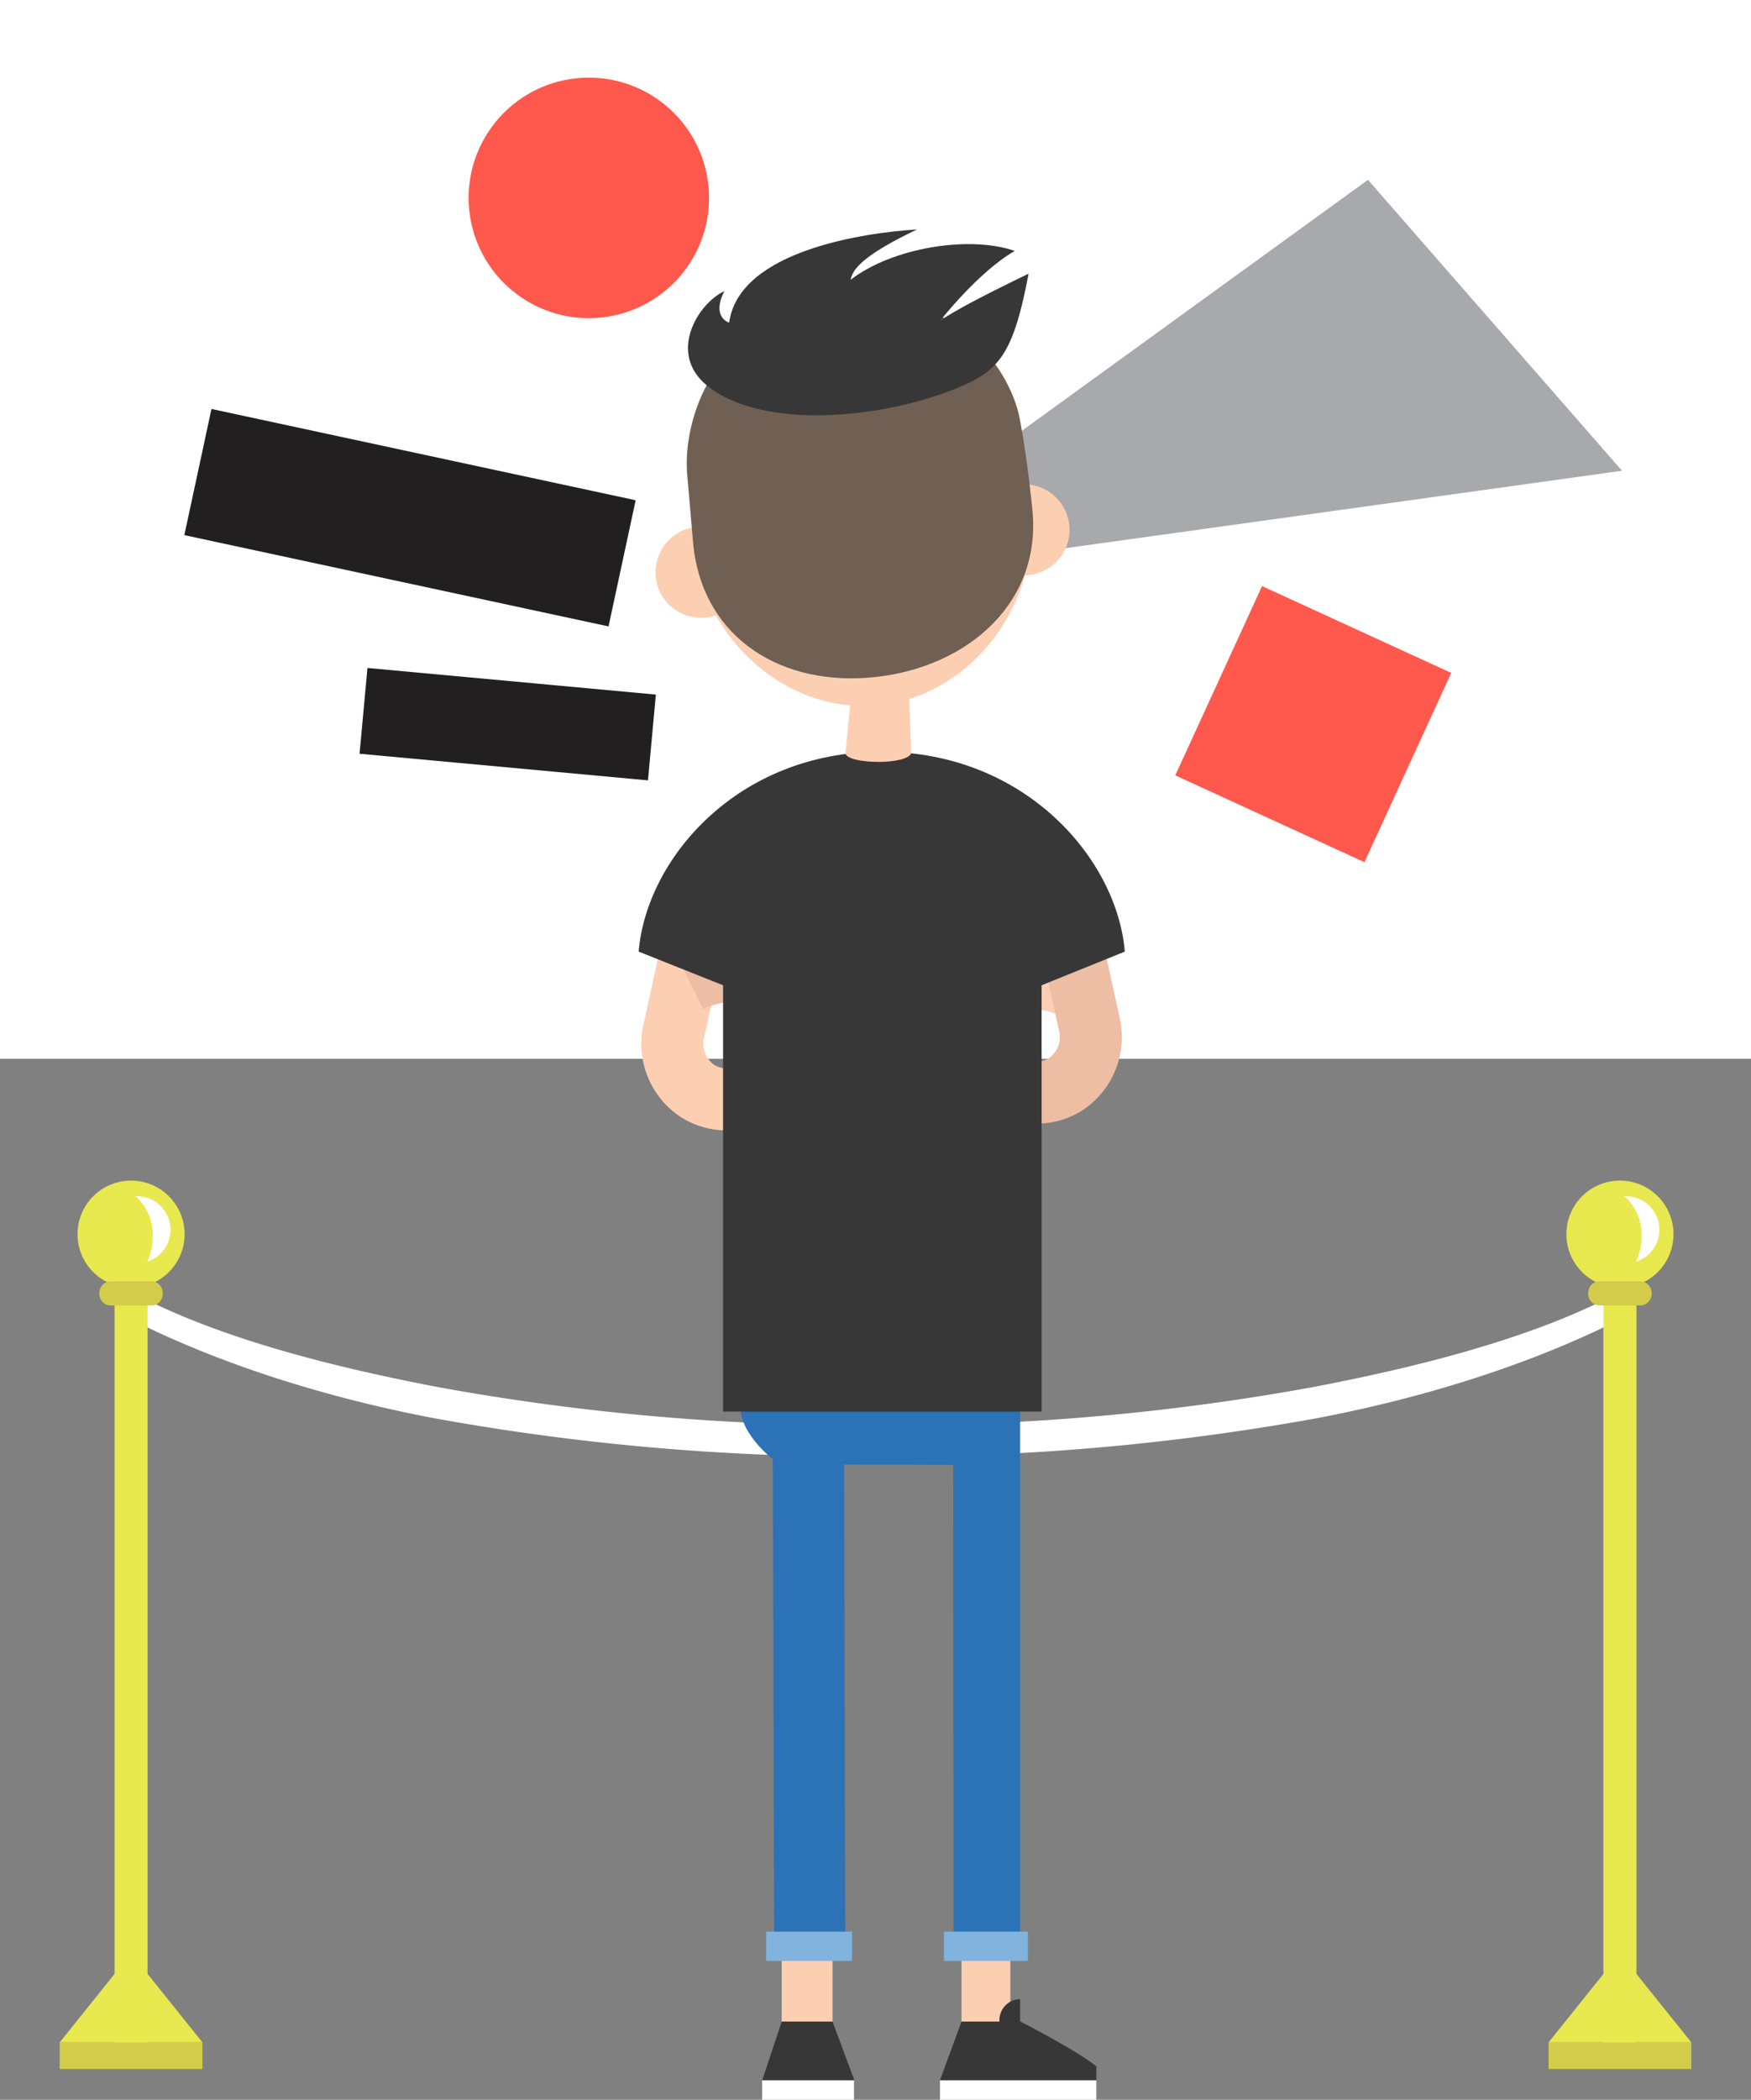
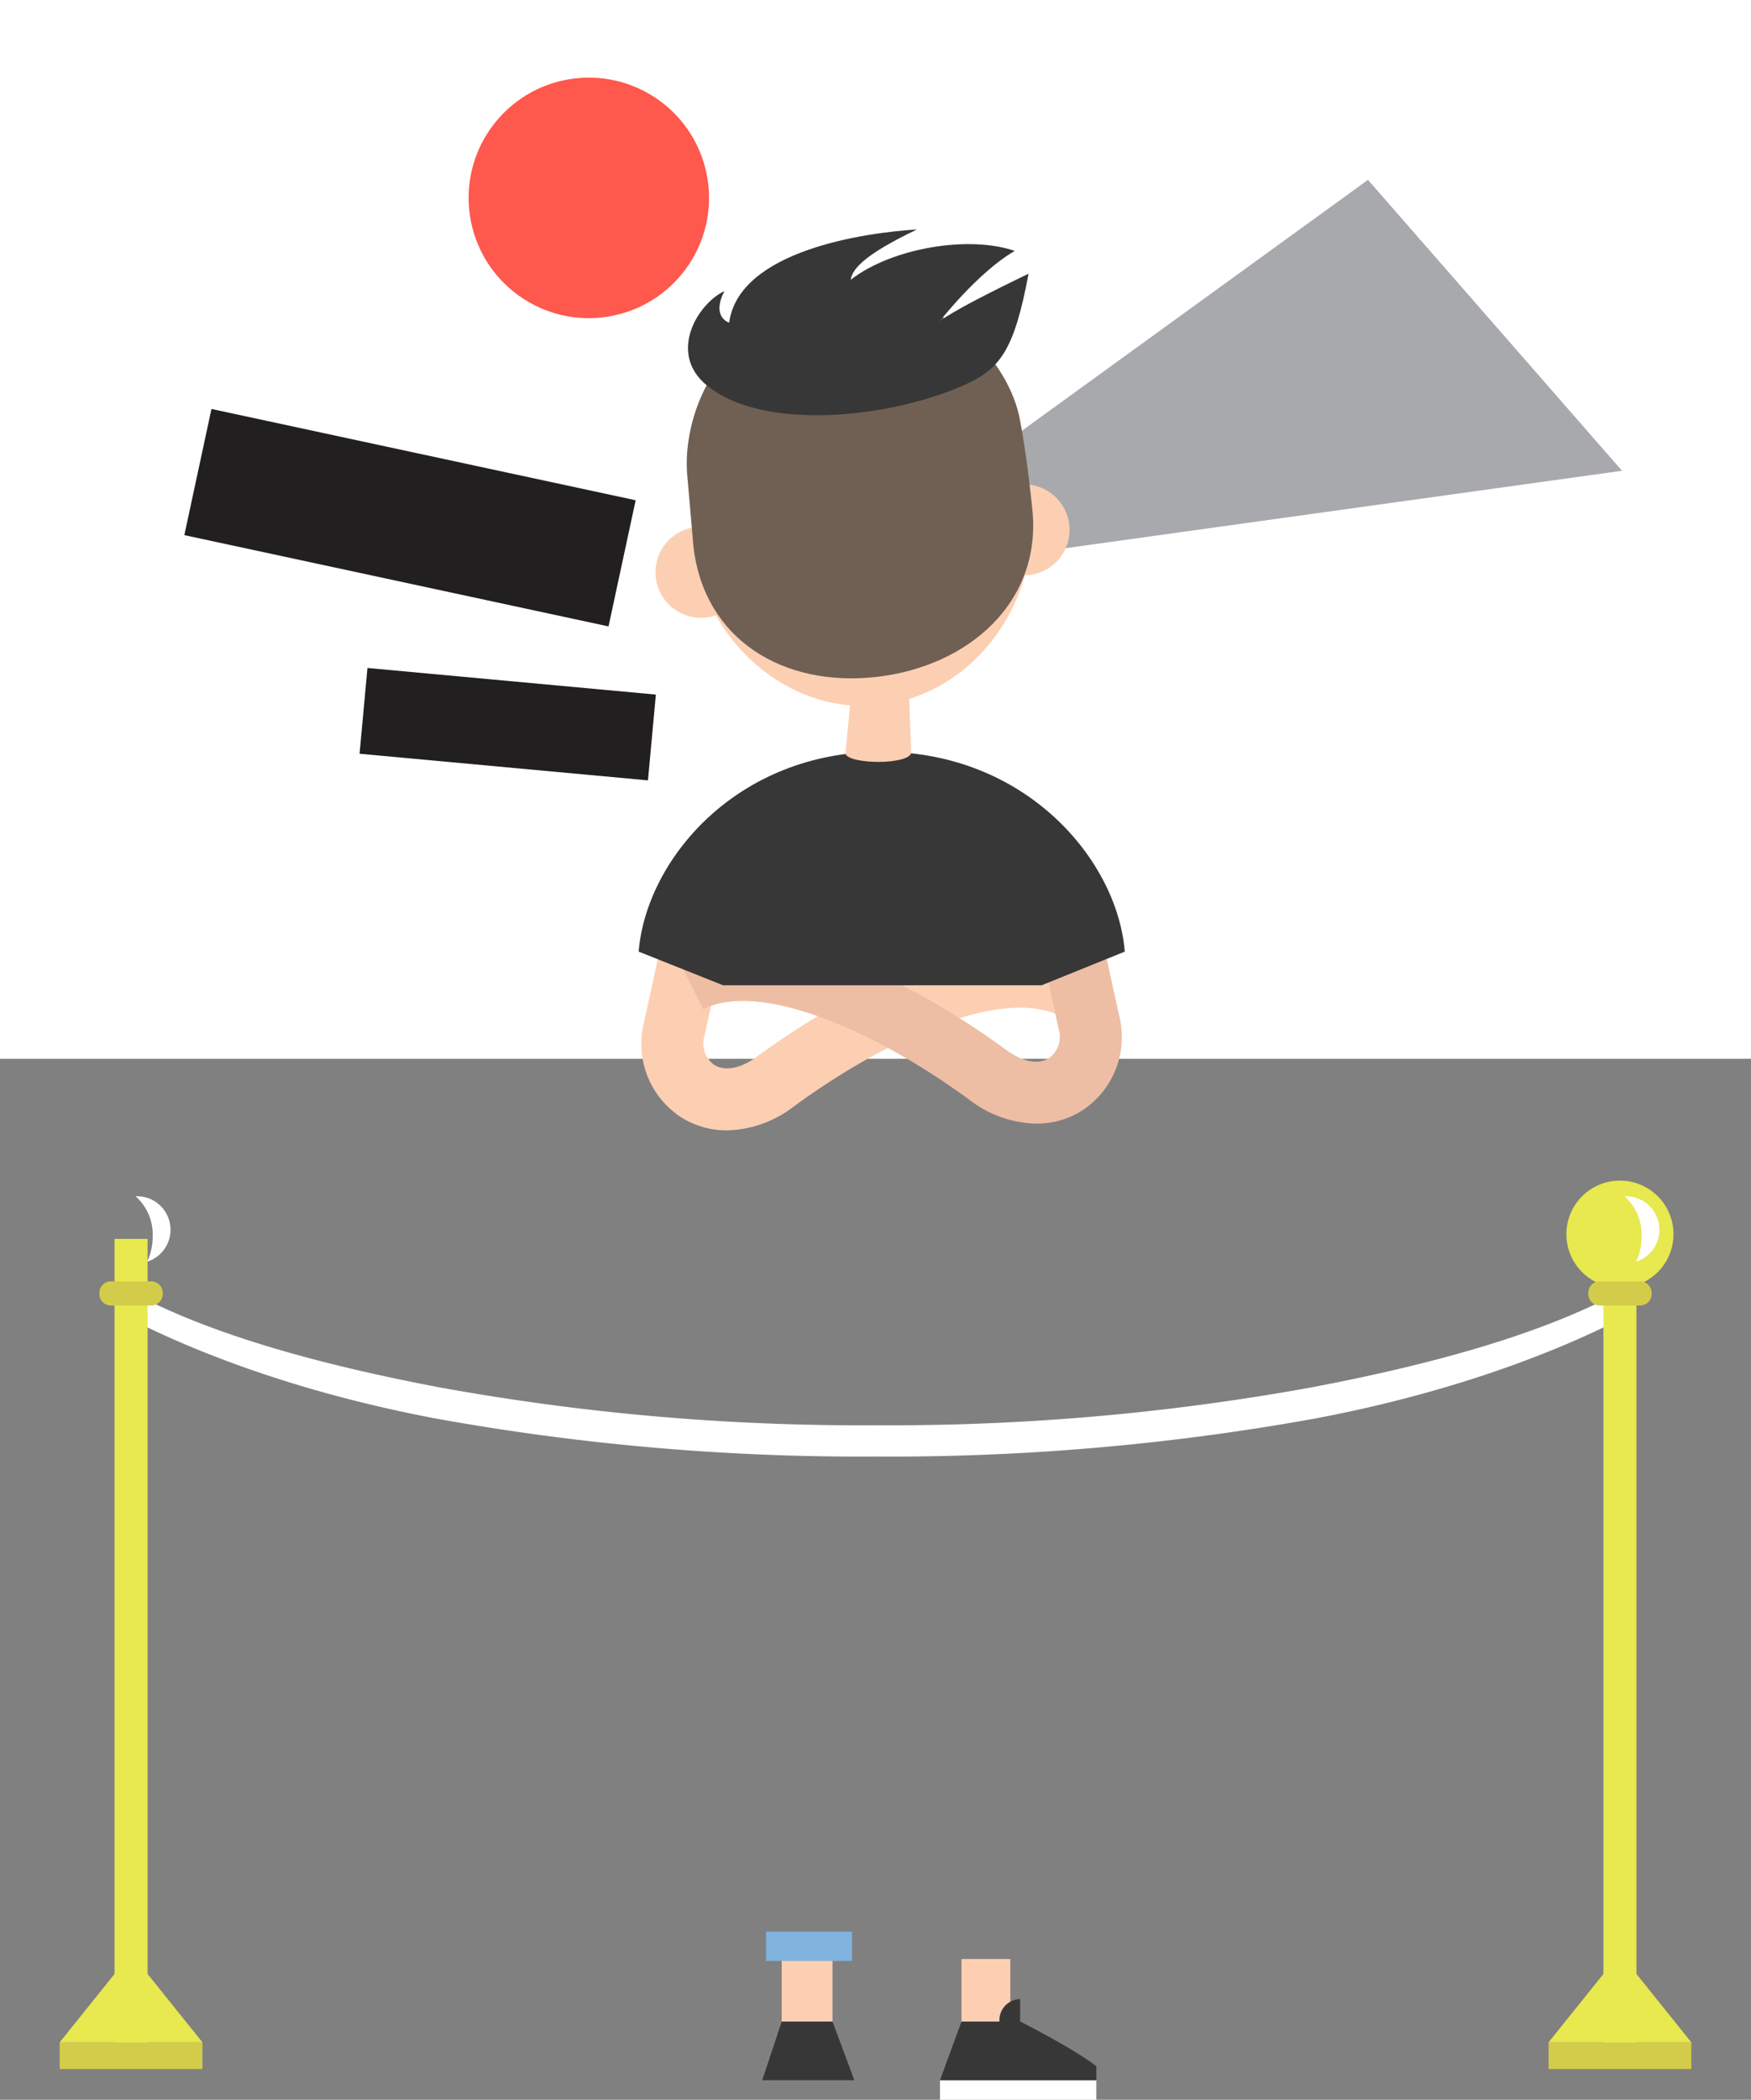
<svg xmlns="http://www.w3.org/2000/svg" width="268.113" height="321.377" viewBox="0 0 268.113 321.377">
  <rect x="0" y="0" width="268.113" height="321.377" fill="#808080" stroke="none" />
  <defs>
    <style>.a{fill:#fff;}.b{fill:#e8e84f;}.c{fill:#d3cc4a;}.d{fill:#211f1f;}.e{fill:#ff584d;}.f{fill:#a7a9ac;}.g{fill:#fccfb2;}.h{fill:#706053;}.i{fill:#373737;}.j{fill:#edbea4;}.k{fill:#2b72b6;}.l{fill:#80b3dd;}</style>
  </defs>
  <g transform="translate(-152 -77)">
    <path class="a" d="M328.769,763.487a365.042,365.042,0,0,1-67.46-5.844c-19.442-3.679-36.162-9.641-48.355-16.107L215.2,738.5c11.774,6.244,28.027,10.845,47,14.436a360.256,360.256,0,0,0,66.57,5.761,360.289,360.289,0,0,0,66.573-5.761c18.976-3.591,35.229-8.192,47-14.437l2.244,3.033C432.4,748,415.675,753.963,396.232,757.642A365.034,365.034,0,0,1,328.769,763.487Z" transform="translate(-42.715 -463.558)" />
    <g transform="translate(161.138 257.698)">
      <g transform="translate(0 0)">
-         <circle class="b" cx="8.199" cy="8.199" r="8.199" transform="translate(2.731)" />
        <rect class="b" width="5.058" height="123.038" transform="translate(8.4 8.92)" />
        <path class="c" d="M212.556,734.246a1.77,1.77,0,0,1-1.865,1.848h-5.969a1.77,1.77,0,0,1-1.866-1.848h0a1.77,1.77,0,0,1,1.866-1.848h5.969a1.77,1.77,0,0,1,1.865,1.848Z" transform="translate(-196.777 -716.979)" />
        <g transform="translate(11.614 2.391)">
          <path class="a" d="M226.708,693.991a5.13,5.13,0,0,0-5.13-5.13c-.077,0-.153,0-.228.005a7.748,7.748,0,0,1,2.622,6.151,9.026,9.026,0,0,1-.835,3.862A5.131,5.131,0,0,0,226.708,693.991Z" transform="translate(-221.35 -688.861)" />
        </g>
        <rect class="c" width="21.86" height="4.084" transform="translate(0 131.895)" />
        <path class="b" d="M204.4,1097.124h-21.86l8.4-10.471H196Z" transform="translate(-182.539 -965.229)" />
      </g>
      <g transform="translate(227.977 0)">
        <path class="b" d="M969.933,689.07a8.2,8.2,0,1,1-8.2-8.2A8.2,8.2,0,0,1,969.933,689.07Z" transform="translate(-950.804 -680.871)" />
        <rect class="b" width="5.058" height="123.038" transform="translate(8.401 8.92)" />
        <path class="c" d="M974.427,734.246a1.77,1.77,0,0,1-1.866,1.848h-5.969a1.769,1.769,0,0,1-1.865-1.848h0a1.769,1.769,0,0,1,1.865-1.848h5.969a1.77,1.77,0,0,1,1.866,1.848Z" transform="translate(-958.647 -716.979)" />
        <g transform="translate(11.614 2.391)">
          <path class="a" d="M988.579,693.991a5.131,5.131,0,0,0-5.13-5.13c-.076,0-.152,0-.227.005a7.749,7.749,0,0,1,2.621,6.151,9.026,9.026,0,0,1-.835,3.862A5.132,5.132,0,0,0,988.579,693.991Z" transform="translate(-983.221 -688.861)" />
        </g>
        <rect class="c" width="21.86" height="4.084" transform="translate(0 131.895)" />
        <path class="b" d="M966.268,1097.124h-21.86l8.4-10.471h5.058Z" transform="translate(-944.408 -965.229)" />
      </g>
    </g>
    <g transform="translate(152 77)">
      <rect class="a" width="268.113" height="162.057" />
      <rect class="d" width="19.751" height="66.436" transform="translate(28.227 81.904) rotate(-77.86)" />
      <rect class="d" width="13.184" height="44.347" transform="translate(55.056 115.365) rotate(-84.731)" />
      <ellipse class="e" cx="18.405" cy="18.405" rx="18.405" ry="18.405" transform="matrix(0.588, -0.809, 0.809, 0.588, 64.45, 34.356)" />
      <path class="f" d="M567,230.794,652.282,169l38.9,44.522Z" transform="translate(-442.818 -141.471)" />
-       <rect class="e" width="31.867" height="31.867" transform="matrix(0.417, -0.909, 0.909, 0.417, 179.957, 118.671)" />
    </g>
    <g transform="translate(249.788 112.121)">
      <g transform="translate(2.583)">
        <path class="g" d="M666.622,330.936a6.967,6.967,0,1,1-7.7-6.166A6.974,6.974,0,0,1,666.622,330.936Z" transform="translate(-603.267 -285.719)" />
        <path class="g" d="M501.321,352.631a6.967,6.967,0,1,1-7.7-6.165A6.976,6.976,0,0,1,501.321,352.631Z" transform="translate(-487.429 -300.923)" />
        <path class="g" d="M557.279,268.7c1.59,14.252-8.733,28.475-22.985,30.066h0c-14.252,1.59-27.034-10.055-28.624-24.307l-.326-4.8c-1.591-14.251,8.466-28.433,22.717-30.024h0c14.252-1.59,27.3,10.013,28.893,24.265Z" transform="translate(-499.867 -225.985)" />
        <path class="h" d="M554.412,247.276c-1.555-8.172-10.745-20.777-29.05-18.581-18.148,3.66-22.627,18.886-21.875,27.171.077.85.943,10.852.943,10.852,1.59,14.252,13.708,21.611,27.96,20.021s25.509-11.57,23.918-25.822C556.306,260.918,555.612,253.583,554.412,247.276Z" transform="translate(-498.626 -218.247)" />
        <path class="i" d="M506.9,218.209c8.506,7.044,27.7,5.123,39.268.047,5.591-2.453,7.8-5.2,10.028-17.116-13.005,6.268-13.679,7.378-13.679,7.378s5.954-7.655,11.568-10.864c-6.951-2.418-18.763-.507-25.131,4.42.255-1.531,1.754-3.7,10.158-7.705-7.755.463-27.256,3.17-28.76,14.26,0,0-2.784-.8-.727-4.829C505.545,205.714,500.936,213.27,506.9,218.209Z" transform="translate(-499.074 -194.369)" />
      </g>
      <path class="g" d="M493.345,571.611a12.971,12.971,0,0,1-7.161-2.1,13.435,13.435,0,0,1-5.543-14.406c.866-3.857,3.157-14.487,4.161-19.171l8.94,3.6c-1.065,4.968-3.021,14.013-3.838,17.653a3.994,3.994,0,0,0,1.472,4.377c1.622,1.06,4.067.607,6.539-1.212,7.6-5.593,33.719-23.188,50.681-14.754l-4.227,8.5c-9.045-4.5-27.022,3.741-40.827,13.9A17.352,17.352,0,0,1,493.345,571.611Z" transform="translate(-479.834 -433.728)" />
      <path class="j" d="M552.9,570.671a17.349,17.349,0,0,1-10.2-3.611c-13.8-10.16-31.783-18.4-40.826-13.9l-4.227-8.5c16.962-8.434,43.079,9.162,50.681,14.755,2.472,1.819,4.915,2.271,6.539,1.211a3.993,3.993,0,0,0,1.472-4.377c-.788-3.511-2.516-11.563-3.6-16.605l8.92-3.583c1,4.649,3.069,14.227,3.941,18.108a13.437,13.437,0,0,1-5.543,14.406A12.976,12.976,0,0,1,552.9,570.671Z" transform="translate(-492.009 -433.815)" />
      <g transform="translate(15.621 165.964)">
        <rect class="g" width="7.78" height="10.174" transform="translate(6.284 98.747)" />
        <rect class="g" width="7.481" height="10.174" transform="translate(33.813 98.747)" />
        <g transform="translate(30.522 104.887)">
          <rect class="a" width="23.939" height="2.992" transform="translate(0 12.412)" />
          <path class="i" d="M645.269,1102.937v-3.418a3.225,3.225,0,0,0-3.162,3.436h-5.815L633,1111.932h23.939V1109.8C653.647,1107.185,645.269,1102.937,645.269,1102.937Z" transform="translate(-633 -1099.519)" />
        </g>
        <g transform="translate(3.292 108.323)">
-           <rect class="a" width="14.064" height="2.992" transform="translate(0 8.977)" />
          <path class="i" d="M552.8,1111h-7.78l-2.982,8.977h14.1Z" transform="translate(-542.024 -1111)" />
        </g>
-         <path class="k" d="M531,749v14.923c.3,2.752,2.842,5.678,4.913,7.3l.232,76.527h10.868l-.167-75.677,16.7.059.061,75.618H573.79V749Z" transform="translate(-531 -749)" />
        <rect class="l" width="13.166" height="4.489" transform="translate(3.89 94.558)" />
-         <rect class="l" width="12.867" height="4.489" transform="translate(31.12 94.558)" />
      </g>
      <g transform="translate(0 71.538)">
        <g transform="translate(0 8.396)">
-           <path class="i" d="M491.724,497.243,478.8,492.092c1.138-14.039,14.991-30.594,37.148-30.594s36.148,16.555,37.286,30.594L540.5,497.243V562.49H491.724Z" transform="translate(-478.796 -461.498)" />
+           <path class="i" d="M491.724,497.243,478.8,492.092c1.138-14.039,14.991-30.594,37.148-30.594s36.148,16.555,37.286,30.594L540.5,497.243H491.724Z" transform="translate(-478.796 -461.498)" />
        </g>
        <g transform="translate(31.666)">
          <path class="g" d="M584.619,442.138l.8-8.373,8.94-.325.338,8.594C594.184,443.874,585.148,443.784,584.619,442.138Z" transform="translate(-584.619 -433.44)" />
        </g>
      </g>
    </g>
  </g>
</svg>